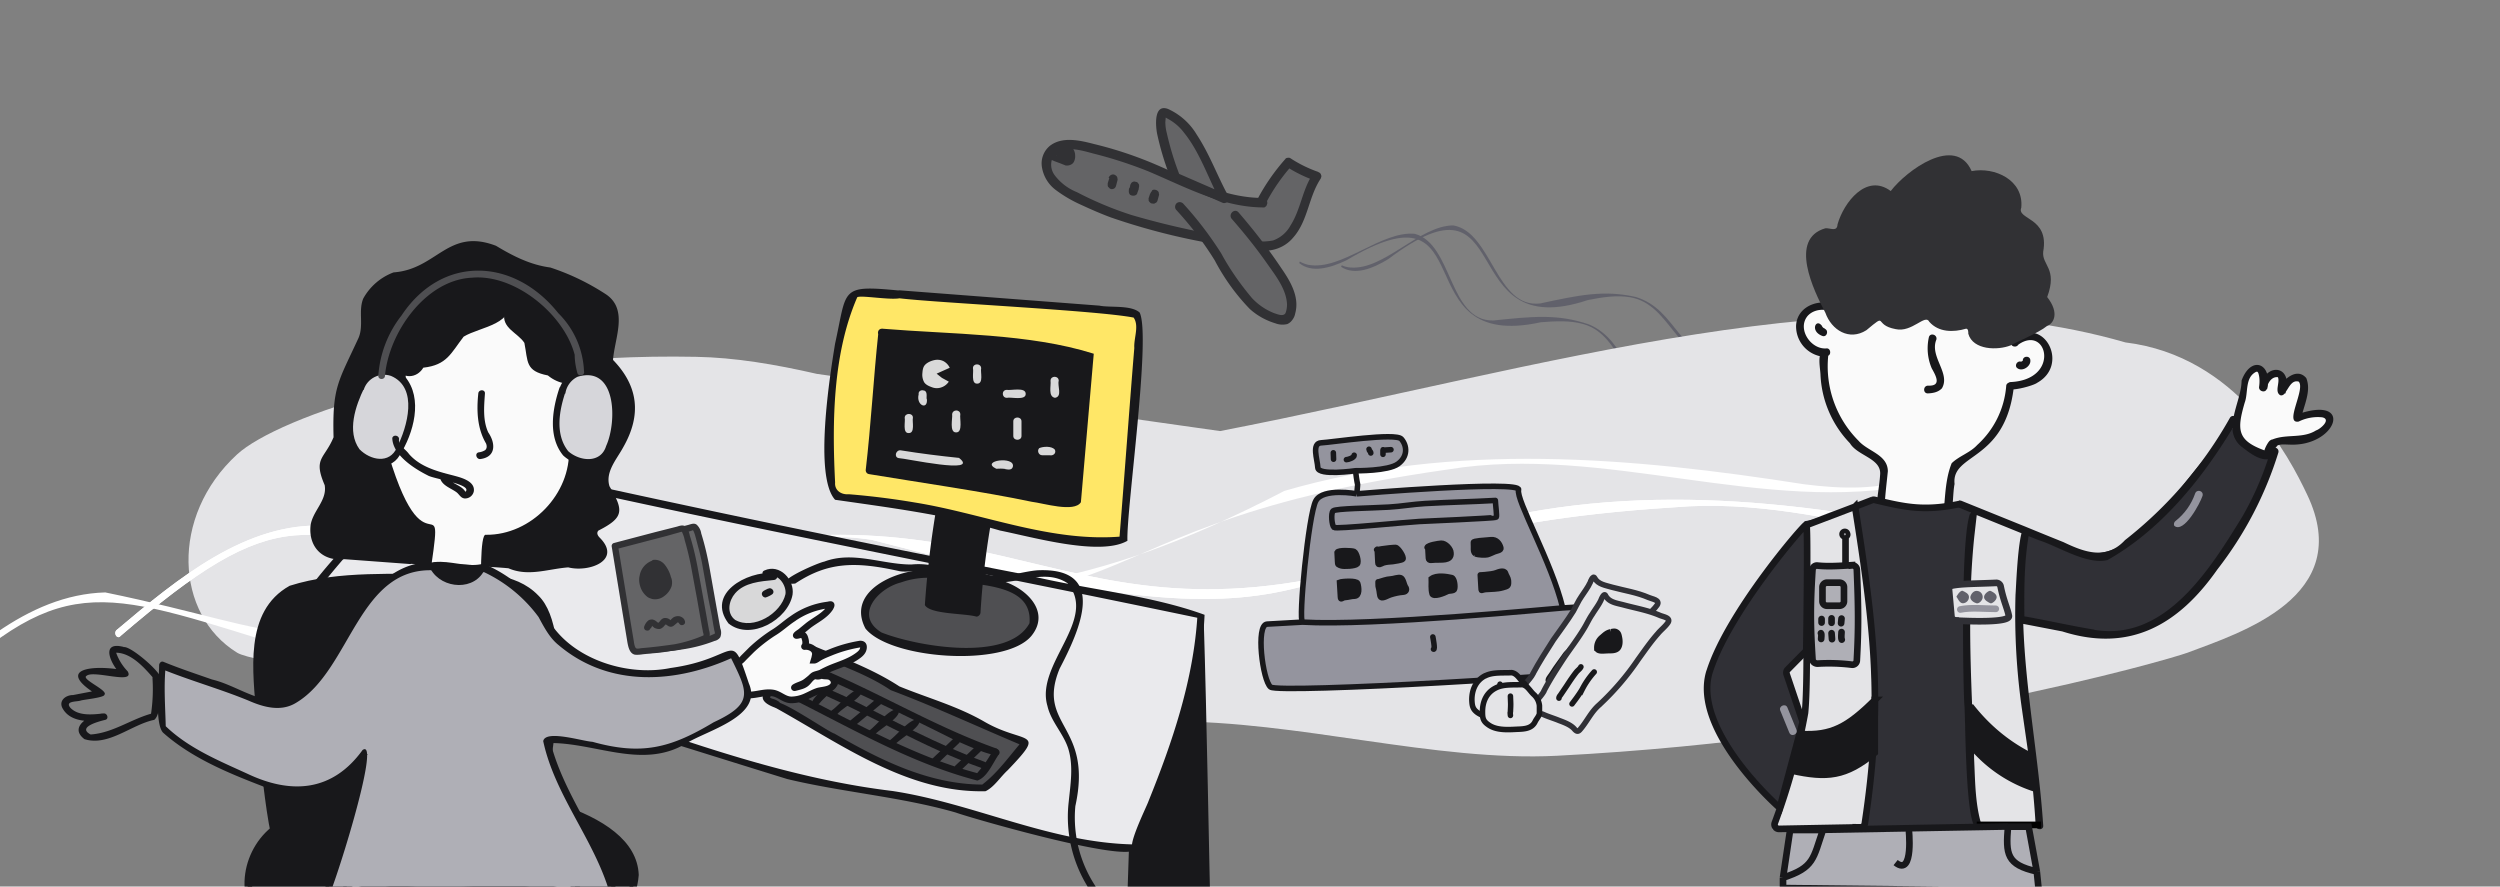
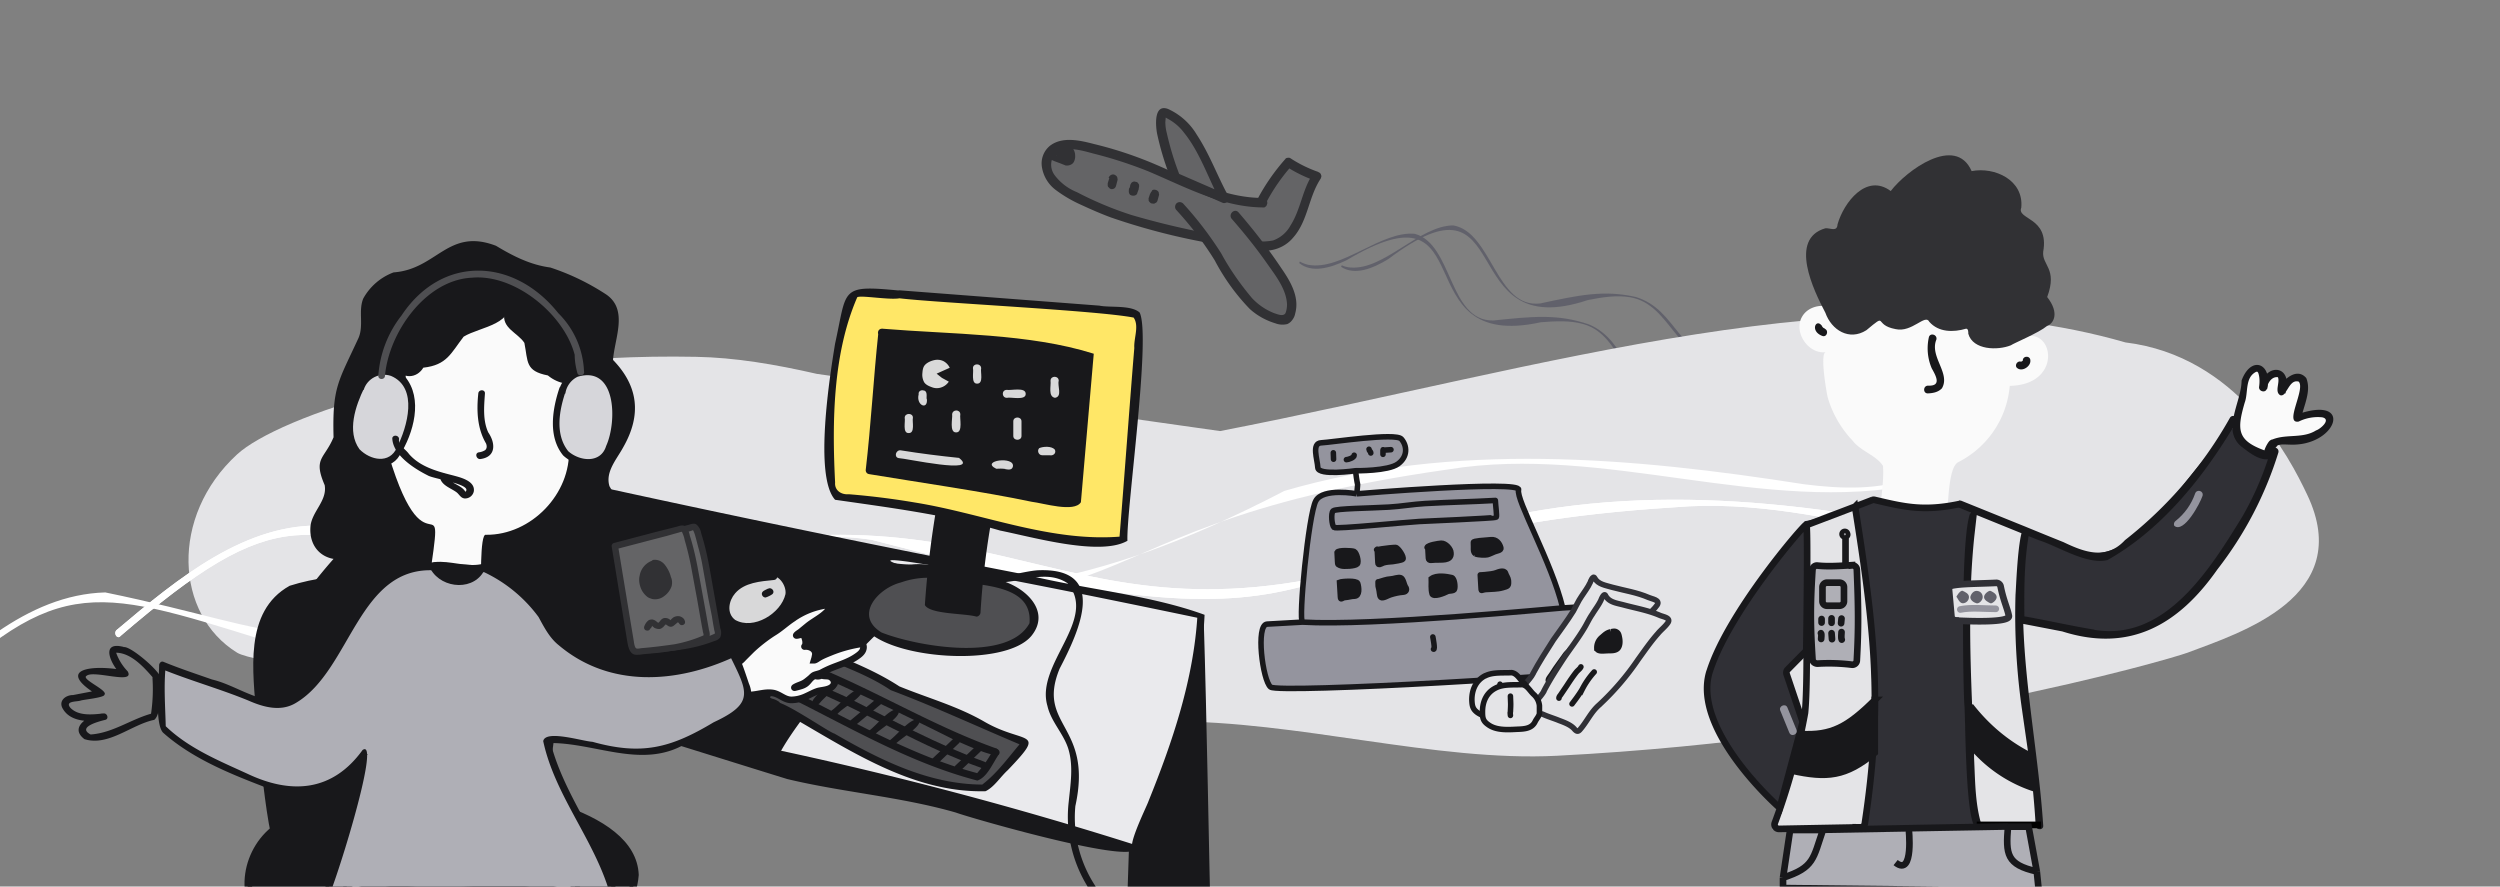
<svg xmlns="http://www.w3.org/2000/svg" width="1128" height="400" fill="none">
  <rect width="100%" height="100%" fill="#808080" stroke="none" />
  <g clip-path="url(#a)">
    <path fill="#61616B" d="M951.3 183.9c-34.9 21.8-67.8 7-90.2-20.4-12.5-10.4-29.7-7.5-45.8-4.3h-.1c-12.2 2.6-24.5 5.7-35.8 4.6-23.3.2-25-26.6-44-29.7-6-1-12.6 0-19 1.3-60.9 20.4-31.4-62.7-90-18.5-7.2 4.4-15.2 7.5-21.3 3.5l.3-.7c1.3.6 2.6.9 4 1 15.2 1.2 31-18.9 46.3-19 17.5 3 19.3 37.7 39.3 35.2 17.2-3.7 28.6-6.2 43.1-2.9 19.4 6 18.4 28.2 42.4 28.2 4.2.3 8.8.2 14.5-.3 92.8-32.6 68.1 58.9 156.3 22Z" />
    <path fill="#61616B" d="M923.6 218.7c-37 18-68.1-.3-87.6-30-11.2-11.6-28.7-10.5-45-9h-.1c-12.3 1.2-25 3-36.1.7-23.2-2.2-22-29.1-40.5-34.2-6-1.7-12.6-1.3-19.1-.8-62.7 13.8-24.5-65.6-87.6-28-7.5 3.6-15.8 5.9-21.4 1.3l.3-.7c1.2.7 2.5 1.2 3.9 1.5 15 2.7 32.9-15.5 48-14 17.2 4.7 15.2 39.5 35.4 39.1 17.5-1.8 29-3.1 43.2 1.8 18.5 8 15.2 30 39 32.5 4.2.8 8.8 1.2 14.5 1.2 95.8-22.5 61.5 65.9 153.1 38.6Z" />
    <path fill="#E4E4E7" d="M1041 223.2c22 46.2-30.5 62.4-54 71.3-9 3.3-131 38.6-284.5 46.5-55 2.8-117-15.8-175-15.5-206.3.7-407-22.7-420.5-31-28-17.2-30.5-61.5 0-89.5 18.2-16.7 100.7-46.1 207-44 17.6.3 35.8 3.4 54.6 7.7l181.9 25.8C697.4 166 839.3 120 959 154.5c50.5 6.2 74 51.8 82 68.7Z" />
    <path fill="#fff" d="M54.2 287.1c70.4-60.4 85.3-53.5 162.8-22.6 59.8 12.4 116.5-30.4 176.5-20.9 235.7 62.2 165-2.3 361.8-14.7 71.2-6.2 140.6 31.8 210.6 23 2-.6 1.1-4-.8-3.5-16.6 5-33.7 3-50.3-.4-76.6-18.2-156-31.5-234-15.1-188.2 80-206.2-14.4-358.8 13.9-92.8 29.7-90.7 14.7-175.3-9.6-35.5-1.7-66.3 23.6-94 47-1.6 1.2-.1 4.2 1.5 3Z" />
    <path fill="#fff" d="M54.2 287.1c70.4-60.4 85.3-53.5 162.8-22.6 59.8 12.4 116.5-30.4 176.5-20.9 235.7 62.2 165-2.3 361.8-14.7 71.2-6.2 140.6 31.8 210.6 23 2-.6 1.1-4-.8-3.5-16.6 5-33.7 3-50.3-.4-76.6-18.2-156-31.5-234-15.1-188.2 80-206.2-14.4-358.8 13.9-92.8 29.7-90.7 14.7-175.3-9.6-35.5-1.7-66.3 23.6-94 47-1.6 1.2-.1 4.2 1.5 3Z" />
    <path fill="#fff" d="M-41 324.2c65.5-65.7 81-60 160.5-35.2 60.6 7.7 113.9-39.4 174.4-34.5 239.8 43.7 164.2-15.1 359.6-42.7 70.5-11.6 142.5 20.9 211.7 6.6 1.9-.7.8-4-1-3.3-16.2 6.2-33.4 5.5-50.2 3.4-77.8-12.2-158.1-19.3-234.5 3C398 316 372.8 223.3 223 263.3c-90.3 36.8-89.4 21.7-175.5 4-35.6 1-64.4 28.7-90.2 54.2-1.5 1.3.3 4.2 1.8 2.8Z" />
    <path fill="#646466" d="M569.6 91.4c-21.1-.2-40-12.6-59.9-19.5-6-2.1-12.3-3.7-18.5-5.4-6.2-1.6-14.7-2.6-18 3a10.5 10.5 0 0 0 1 11c2.6 3 5.8 5.5 9.4 7.2 24.4 13.3 52.5 18 80 22.5 4 1 8.1 1 12.1 0 5.8-2.6 10-7.6 11.8-13.7a75 75 0 0 1 7-17.1 58.4 58.4 0 0 1-12.8-6.3 87.2 87.2 0 0 0-12.1 17.6" />
    <path fill="#313134" d="M569.6 89.3c-17.7 0-33.5-8.9-49.4-15.6-8.6-3.6-17.4-6.5-26.5-8.7-6.2-1.6-14.3-3.6-20 .8a10.3 10.3 0 0 0-3.6 9.5 16 16 0 0 0 6.1 10.3c3.7 2.8 7.7 5.1 12 7 4.3 2 8.7 3.9 13 5.5a296.1 296.1 0 0 0 56 13.4 70 70 0 0 0 14.5 1.6c4.5-.3 8.7-2.3 11.6-5.7 6.9-7.6 7-18.4 12.6-26.8l.3-.9c0-.3 0-.6-.2-.9 0-.3-.3-.6-.5-.8l-.9-.5a56.6 56.6 0 0 1-12.2-6c-.4-.3-.9-.4-1.3-.3-.5 0-1 .2-1.2.6a93 93 0 0 0-12.5 18c-1.4 2.3 2.5 4.6 3.6 2.2 3.2-6.2 7.2-12 11.8-17.2l-2.5.3a63 63 0 0 0 13.3 6.5l-1.3-3c-4.7 7-5.4 15.9-10 23.1a14.6 14.6 0 0 1-7.9 6.8c-3.7.7-7.5.6-11.1-.2A364 364 0 0 1 510.5 97a156 156 0 0 1-24.6-10.3c-4-1.6-7.4-4.2-10-7.6a7.9 7.9 0 0 1-.4-9c4-5 13-2.1 17.9-.8 8.4 2.1 16.7 4.8 24.7 8 16.6 7 33.1 16.1 51.6 16.3h.8l.7-.5c.2-.2.4-.5.4-.8.2-.2.2-.5.2-.8a2 2 0 0 0-.6-1.5l-.7-.4a2 2 0 0 0-1-.3h.1Z" />
    <path fill="#646466" d="M532.5 93.3c6.5 7 12.4 14.8 17.4 23 3.3 5.9 7 11.5 11.2 16.9 4.1 5.4 10 9.2 16.7 10.8 1.6.6 3.4-.3 4-1.9l.1-.3c2.5-6.5-1.3-13.5-5.1-19.3-6-8.8-12.6-17.3-19.6-25.4" />
    <path fill="#313134" d="M530.9 94.9c6.4 7 12.2 14.5 17.2 22.6 4.2 8 9.5 15.4 15.8 21.9 3.3 3 7.3 5.2 11.6 6.5a9 9 0 0 0 5.4.3c1-.5 1.7-1.1 2.3-2 .6-.8 1-1.7 1.2-2.8 2-7.2-2-14.2-6-20-6-9-12.6-17.5-19.6-25.6-1.8-2-4.8.9-3 3 5.6 6.4 11 13.1 15.9 20.1 3.7 5.3 8.7 11.5 9 18.4 0 1.4-.2 2.8-.7 4-1 1.7-3.8.4-5.1 0a27.2 27.2 0 0 1-10-6.8c-5.3-6.3-10-13-13.9-20.2a160 160 0 0 0-17.2-22.5c-.9-.8-2.2-.8-3 0-.8.9-.8 2.2 0 3Z" />
    <path fill="#646466" d="M530.2 79.7a157 157 0 0 1-5.1-16.5 29 29 0 0 1-1.4-10.5c0-.8.5-1.6 1.2-2 .5 0 1 0 1.3.2 7.5 2.8 12 10.4 15.9 17.4 3.1 5.8 7 15.3 10.2 21l-22-9.6Z" />
    <path fill="#313134" d="M532.3 79.1c-2.5-6.3-4.4-12.7-5.9-19.3a20 20 0 0 1-.6-4.7l.2-2.3c-.7 0-.8 0-.1.2l1 .6a22 22 0 0 1 7.2 6.1c7.4 9.1 11 20.7 16.5 30.9l2.9-2.8-22.3-9.7c-2.4-1.1-4.5 2.4-2 3.5l22.2 9.8c.4.2.8.3 1.3.2a2 2 0 0 0 1.1-.6c.4-.3.6-.7.7-1 0-.5 0-1-.2-1.4-5-9.1-8.5-19-14.3-27.8a29 29 0 0 0-12.9-11.6c-6.6-2.6-5.7 7.6-5 11.2a128 128 0 0 0 6 19.8c1 2.5 5 1.5 4.2-1Zm-31.8 1.3-.7 2.3v.8c0 .3 0 .5.2.8l.5.5c.2.3.5.4.8.5.5.1 1 0 1.5-.3.4-.3.7-.8.8-1.3l.6-2.3c.1-.2.1-.5 0-.8 0-.3 0-.5-.2-.7 0-.3-.3-.5-.5-.7l-.7-.4a2 2 0 0 0-1.6.2c-.5.3-.8.7-1 1.3h.3v.1Zm9.5 3.8v-.5l-.3 1-.3.4-.1 1.2.1.8.4.7a2.6 2.6 0 0 0 1.6.5c.5 0 1-.2 1.4-.5l.3-.5.3-1v.5c0-.4.1-.8.3-1.1l.3-1.8-.1-.7-.5-.7c-.2-.2-.4-.4-.7-.4l-.8-.2a2 2 0 0 0-1.4.6l-.3.5a2 2 0 0 0-.3 1v.2Zm9 3-.7 2.1c-.1.3-.1.5 0 .8-.1.3 0 .5.1.7.4.5.8 1 1.3 1l.8.1c.3 0 .6-.1.8-.3l.4-.2c.3-.3.5-.6.6-1l.6-2.2c.1-.2.1-.5 0-.8l-.1-.7c-.3-.5-.8-.9-1.3-1a2 2 0 0 0-1.6.1l-.2.5c-.3.2-.5.6-.6 1l-.2-.2Zm-37.8-17.5-.1.2v.6c.1-.3 0-.5 0 0l-.2.2c0 .1 0 .2-.2.3l.3-.4.7-.2-.3-.2-3-1.2-1.6-.6-.6-.3-.4-.3.4.3.6.9c0 .4 0 .8-.2 1.1l-.1.2.1-.3.6-.5-.1.2.4-.2.1-.3c.5 0-.3-.2 0 0l.4.3c.4.2-.3-.2 0 0l.5.2.6.8c.3.4.8.7 1.3.7a2 2 0 0 0 2.1-2c0-.5-.2-1-.5-1.4a7.4 7.4 0 0 0-2.2-2l-1.6-.5c-.6 0-1.2 0-1.8.2-.9.2-1.7.7-2.5 1.4a3 3 0 0 0-1 1.2l-.6 1.5c0 .5.2 1 .4 1.3.2.4.5.7 1 .9l2 .9 2.7 1 2.5 1c.7 0 1.4 0 2-.3a3 3 0 0 0 1.6-1.3c.5-1 .7-2 .6-3 0-1.3-.5-2.4-1.2-3.4a2 2 0 0 0-1.4-.8c-.5 0-1 .2-1.4.5l-.5.8-.1.8c0 .5.2 1 .5 1.5l.2.2Z" />
    <path fill="#18181B" d="M543 279.1c.2-2-3.1-2-3 0-4.5 35.9-16.9 70.2-30.6 103.4-.5 16-1 32.3-1.9 48.4 0 .8.8 1.6 1.6 1.6 12 .3 24-.3 35.9 0 .9 0 1.6-.8 1.6-1.6-1.2-48.1-2-104-3.5-151.8Z" />
    <path fill="#EAEAED" d="M511.5 382.6c-31.8-.1-64.8-14.8-95.8-21.6-18.2-3.9-36.7-5.7-54.8-9.9-77.3-22.5-153.7-49.1-233-64.8 14.9-27.7 39-49.3 62.5-70.4a23 23 0 0 1 25-6.7c100.3 23 225.9 47.2 326.4 68.2-1.6 36.7-17.5 71-29.9 104.3" />
-     <path fill="#18181B" d="M511.5 381c-37.6-.7-72-18.5-108.8-24.1-39-4.7-76.4-16.7-113.3-29.4a1746 1746 0 0 0-161.1-42.7l1 2.4c9.5-19.1 57.6-75.9 78.5-77.6 7.4.7 18.3 3.9 25.8 5.3C335.5 238 439.3 257.6 541.5 279l-1.2-1.6c-1.7 29-11.2 57.2-22.1 84.1-.7 2.3-13 26.7-4.5 20.6 12.5-34 28.3-68 29.8-104.7-24.5-9-54-11.5-80.2-18a8404 8404 0 0 1-222-46.2c-15.4-1.6-33.5-12.8-47.5-2.2-22.6 19.3-45.2 39.8-61.5 64.9-1.2 3-8.2 9.9-4.7 12 77.4 15.5 152.4 40.4 227.6 63.6 25 6 51.3 8 76 15.1 6.4 2.4 90.3 26.6 80.3 14.3Z" />
+     <path fill="#18181B" d="M511.5 381a1746 1746 0 0 0-161.1-42.7l1 2.4c9.5-19.1 57.6-75.9 78.5-77.6 7.4.7 18.3 3.9 25.8 5.3C335.5 238 439.3 257.6 541.5 279l-1.2-1.6c-1.7 29-11.2 57.2-22.1 84.1-.7 2.3-13 26.7-4.5 20.6 12.5-34 28.3-68 29.8-104.7-24.5-9-54-11.5-80.2-18a8404 8404 0 0 1-222-46.2c-15.4-1.6-33.5-12.8-47.5-2.2-22.6 19.3-45.2 39.8-61.5 64.9-1.2 3-8.2 9.9-4.7 12 77.4 15.5 152.4 40.4 227.6 63.6 25 6 51.3 8 76 15.1 6.4 2.4 90.3 26.6 80.3 14.3Z" />
    <path fill="#4F4F52" d="M425.5 259.5c-15.3-5-49.6 11.7-28.7 27.5 16.3 6.6 65.1 15.5 70-8.2-2.8-18.5-27.1-15.7-41.3-19.3" />
    <path fill="#18181B" d="M426 257.7c-14.8-3.7-45.6 6.7-35.5 25.9 11.2 13.9 62.8 17.6 74.8 3.4 10.1-12.3-5.3-24.4-17.4-25.8-7.1-1.7-14.5-2-21.9-3.5-2.3-.5-3.2 3-1 3.5 13 3.3 41.2.8 39.5 20-9.6 17.8-51 10.4-66.7 4.2-12.7-7.7-1.6-20 8.7-22.6a37 37 0 0 1 18.5-1.6c2.5.5 3.5-3.1 1-3.5Z" />
    <path fill="#FFE767" d="m405.9 132.8 101.8 7.7c2.2.1 4.7.5 6 2.2 1 1.4.9 3.3.8 5.1l-7.5 96c-42 3.2-82.3-17.8-124.5-19-4.6.2-7.7-3-7.4-7.7-1.5-28-.5-58.2 10.2-84.3 6.2-2.2 14 .5 20.6 0" />
    <path fill="#18181B" d="M405.9 134.6c17.8 2.1 89.5 5.5 105.6 8.7 2.6 3.8 0 9.3.3 13.7-1.8 21.4-5 65.2-6.8 86.8l1.8-1.8c-32.3 3-62.9-10.3-94.2-15.3A342 342 0 0 0 383 223c-3.4.3-6.5-1.7-6.2-5.3-1.4-27.6-1-58.3 10-83.6 2.5-1.4 27.7 4 19-3-27-2.6-23.5-.9-29 23.9-2.4 14.6-9.6 60 0 70.5 25 3.6 50.2 6.8 74.5 13.9 14.6 2.9 45.1 11.7 57.4 4.6-.6-13.4 10.8-92.3 5.5-103-4-3.5-13.4-2.1-18.2-3.1l-90-6.9c-2.4-.2-2.4 3.5 0 3.6Z" />
    <path fill="#18181B" d="M424 231.5a481.6 481.6 0 0 0-4.9 41.4c7.2 1.4 14.3 2.6 21.4 3.5.9-13.3 2.5-26.5 4.7-39.7l-19.7-4.7" />
    <path fill="#18181B" d="M422.2 231a439 439 0 0 0-4.9 42c2.3 4.2 18 3.7 23.2 5.2 1 .1 1.9-1 1.9-1.8.8-13.2 2.3-26.3 4.5-39.2.3-1-.2-2-1.2-2.3L426 230c-2.3-.5-3.3 3-1 3.6l19.7 4.7-1.3-2.2a401.5 401.5 0 0 0-4.7 40.2l1.8-1.9c-7-.8-14-2-20.9-3.4l1.4 1.8c1-13.7 2.6-27.4 4.8-41 .5-2.1-3-3.1-3.6-1ZM398 150.2a754 754 0 0 1 93.6 9.4l-5.7 67.1c-25.1-1-67.9-11.7-93.5-14.5 2.2-20.6 3.3-41.3 5.6-62" />
    <path fill="#18181B" d="M398 152c31.2 1.3 62.3 4.3 93.1 9.3l-1.3-1.7-5.8 67.1 1.8-1.8c-12.2 1-24-3.4-35.8-5.3l-57-9.1 1.3 1.7c-.7-3.7 10.2-76.6 2-62-2.2 20.7-3.3 41.4-5.7 62 0 .9.7 1.6 1.4 1.7 21.6 3.6 52.3 8 73.5 12.5 5.2.6 19.2 5 22.2.2l5.8-67c-29-9.2-64.3-8.7-95.5-11.3-2.5 0-2.5 3.7 0 3.8Z" />
    <path fill="#D8D8D9" d="M418.1 179.9v.5c-.2-1.6.7-4.2-1.8-4.3-1.1-.1-2 .7-1.8 1.8-1.3 5 4.3 7.4 3.7 2Zm-9.9 8.6c.4 1.6-1.1 7 1.8 6.9 3 .1 1.5-5.3 1.9-6.9.1-2.3-3.7-2.3-3.7 0Zm23.2 6.6c3.2.1 1.5-6.6 1.9-8.1 0-2.4-3.6-2.4-3.7 0 .3 1.5-1.4 8.2 1.8 8.1Zm11.3-28.9c0-2.4-3.8-2.4-3.7 0 .4 1.6-1 7 1.9 6.9 3 0 1.4-5.3 1.8-6.9Zm11.6 9.7c-2.5 0-2.4 3.6 0 3.6 1.6-.5 8.6 1.4 8.5-1.8 0-3.2-6.8-1.4-8.5-1.8Zm2.9 14.2v6.6c0 2.3 3.7 2.3 3.7 0v-6.6c0-2.3-3.7-2.3-3.7 0Zm-7.7 21.4c1.3-.1 2.8-.1 4.2.1h-.5c1.3.2 3.3.8 3.8-1 1.2-5-15.1-2.8-7.5.9Zm-16.8-4.9c-8.8-.9-17.5-2-26.2-3.4-2.3-.4-3.3 3.1-1 3.5 2.7 0 37.1 7.6 27.2-.1Zm45-34.8c0-2.4-3.7-2.4-3.7 0 .3 2.4-1.2 7.1 2 7.7 3.5-.6 1-5.4 1.7-7.7Zm-8.8 30.4c-1.1 1.1-.3 3.2 1.3 3.2h3.4c1.6.4 3.2-1 2.3-2.6-1.5-1.6-5.2-1.4-7-.6Z" />
    <path fill="#4F4F52" d="M350.6 318c28.7 16 57.2 36.7 91.4 37.6 6.9-.7 15.7-15 20.8-20.2-16.4-5.5-30.9-15.4-47.7-20-9.6-3-18-8.6-26.7-13.5-6.9-3.4-14.7-4.8-21.3-8.6-7.2 6.8-15.4 13.2-21.3 21.1-.1 2.2 3 2.2 4.8 3.5" />
    <path fill="#18181B" d="M349.8 319.3c29.6 16.4 59.7 38.6 94.9 37.7 4-2 6.6-6.4 10-9.5 18-18.8 7.7-11.3-10.6-21.9-12.1-7-25.6-10.7-38.3-15.9C394 302 381 297.2 368 291.8a2 2 0 0 0-2 .2 313 313 0 0 0-20.3 19.6c-4 4 .5 6.4 4 7.7 1.9 1.2 3.4-1.6 1.6-2.8-.8-.5-1.8-1-2.7-1.2-.7-.2-1.4-.5-1-1a301 301 0 0 1 20.6-20l-2 .3c12.1 5.4 24.7 9.4 35.7 16.8 20.5 7.7 40.3 17 60.4 25.4l-.8-2.7c-5.9 6.8-11.2 14.5-18.3 19.9-24.2-.1-46.3-11.2-66.7-23-3-.7-32.3-21.5-26.8-11.7Z" />
    <path fill="#18181B" d="M368.1 302.4c27.3 11.3 53.5 27.2 81.3 37Z" />
    <path fill="#18181B" d="M367.2 303.7a1594 1594 0 0 1 63.3 30.1c2.4.9 25.4 12 19.3 4-28-9.9-53.6-25.6-81-36.8-1.7-1.2-3.3 1.6-1.6 2.7Z" />
    <path fill="#18181B" d="m367.1 301.2-9.6 11.7c-.6.8-.8 2 .3 2.6 27 13.5 53.6 29 83.2 36.7 4.6-1.6 7-8.1 9.8-12 1-1.8-1.9-3.4-2.8-1.6a56 56 0 0 1-7.7 10.9l1.6-.4c-29.3-7.6-55.7-23-82.5-36.4l.3 2.6 9.7-11.8c1.3-1.7-1-4-2.3-2.3Z" />
    <path fill="#18181B" d="M363.5 310c27 11 52.3 27.1 79.9 36.7 2 .8 2.8-2.3.8-3C423.1 336 402.8 325 383 315l-17.8-8c-2-.8-3.6 2-1.6 2.8Z" />
    <path fill="#18181B" d="m433.5 347.6 9-8.6c1.3-1.4-1-3.6-2.3-2.2l-9 8.5c-1.5 1.4.8 3.8 2.3 2.3Zm-10.5-3 9.7-9.3c1.4-1.4-1-3.6-2.3-2.2l-9.7 9.2c-1.5 1.5.8 3.7 2.3 2.3Zm-19.9-7.9c2-3 13.6-9 11.5-12-3.8-1.2-10.2 7.6-13.8 9.8-1.4 1.4.8 3.7 2.3 2.2Zm-9.1-4.5c2.1-3 13.2-8.6 11.4-12-3.7-1.3-10.2 7.6-13.7 9.8-1.6 1.4.8 3.8 2.3 2.2Zm-8-5 11.4-9.4c.7-.6.7-1.6 0-2.2-.6-.7-1.6-.7-2.3 0l-11.3 9.4c-1.5 1.4.8 3.6 2.2 2.2Zm-8.6-4.5c2.3-3.3 12-7.9 11.5-11.2-3-2.6-10.6 7.2-13.6 9-1.4 1.4.7 3.6 2.1 2.2Zm-7.7-5.2c.6-1 2.6-2.8 3.6-3.8l4.3-4.2c1.3-1.4-1-3.6-2.3-2.2-2.4 2.4-6.6 5.7-8.5 8.6-1 1.7 1.6 3.4 2.7 1.6h.2Zm72.1-56.4c12.8 5.9 27.6-6 39.8 2 14.1 16.3-14.6 36.6-9 55.4 1.6 7.1 7.2 12.4 9.4 19.3 2.4 7.8 1 16 .2 24a59.8 59.8 0 0 0 26.6 56.8c1.7 1.2 3.3-1.6 1.6-2.7a56.2 56.2 0 0 1-25.2-52.2c8.1-36.9-17.8-36-7.1-62 8.9-17.1 22.2-45.7-9.8-44.4-8.2.6-17 4.6-25 1.2-1.7-.9-3.4 1.9-1.5 2.6Zm-83 2.2c15-10 27.6-9.9 47-5.6 4.6.9 13.8-1.8 15.3 2.4-.2 1.9 4.8 2 5 0 0-5-8.8-6-14.9-5.4-13.3 0-26.3-6.2-39.3-1.3-3.6.7-26.8 11.1-13.1 9.9Z" />
    <path fill="#D8D8D9" d="M349.1 260c-10.4-.5-26.8 6.9-20.2 19 7.8 9.2 26.6-1.1 27.2-12.1.2-5.3-5.6-10.7-10.4-8.3" />
    <path fill="#18181B" d="M349.1 258.5c-12.2-.8-30.6 9.3-20.4 22.8 9.9 8 26.9-1.7 28.9-13 1-6.7-5.8-14.1-12.7-10.9-2 .8-.2 3.6 1.6 2.8 4.5-2 8.5 4 7.9 7.9-2 8.7-14.4 16.3-22.7 11.6-4-3-2.9-8.7 0-12 4.2-4.9 11.5-5.4 17.4-6 2.2-.1 2.2-3.5 0-3.2Z" />
    <path fill="#D8D8D9" d="m347.4 267-2 1Z" />
    <path fill="#18181B" d="M346.5 265.6c-.4.2-2.2 1-2.4 1.4-.9 1 0 2.6 1.3 2.6.8-.2 2.5-1 3.2-1.6 1.2-1.3-.6-3.2-2-2.4Z" />
    <path fill="#FAFAFA" d="M335.4 297c-1.6 1.8-4 3.1-6.4 3.8.5 1.6 1.2 2.9 2 4.3l1.8 3c.5.9 1 2.1 1.8 2.9l1.6 1.6c.8.8.8 1 2 1 3.6 0 7-1.5 10.6-1 3 .6 5.1 3.1 8.3 3.2 2 .1 4.3-.6 6.2-1.4 2-.8 3.9-2 6-2.6 1.9-.5 5-.5 6.4-2.2 1.2-1.5.6-3.2-.9-4.1-1.1-.7-2.6-.3-3.8-.7-.5-.1-1.2.3-1.7.4-.8 0-1.4-.4-2.1 0-1.6.7-2.3 2.2-3.7 3.3-1.2.9-2.8 1.2-4.2 1.5-.1 0-1.3.5-.7.1 1.3-.8 2.7-1 4-1.8 1-.5 2-1.4 3-2.2.7-.5 1.2-1.3 2-1.6 1-.3 2-.5 2.9-1 1.5-.7 3-1.5 4.6-2.1 3.7-1.5 7.7-2.7 11-4.9 1.6-1 3.3-2.1 3.5-4.2 0-1.2-.3-1.7-1.5-1.7-1.5 0-2.8.3-4.3.7a73.1 73.1 0 0 0-14.5 5.6c-.5.3-1.4 1-2 1l.3-1 .3-1.5c.3-2.6-2.5-4-4.8-3.7-.3 0 0-.2.2-.4.3-1 .3-2 0-2.9-.3-1.2-.8-2.2-2.1-2-.3 0-2.2.6-2 .2.6-.7 1.9-1.3 2.6-2l2.8-2.3c3.3-2.6 7.5-4.4 9.9-8 .2-.3.6-1 .5-1.4a60.3 60.3 0 0 0-7.7 1.6c-3.4 1-6.8 2.7-9.7 4.7-3 2-5.6 4.5-8.8 6.4a63.5 63.5 0 0 0-9.6 7.5l-3.8 3.8Z" />
    <path stroke="#18181B" stroke-linecap="round" stroke-width="3" d="M329 300.8c2.4-.7 4.8-2 6.4-3.9l3.8-3.8a69 69 0 0 1 9.6-7.5c3.2-1.9 5.8-4.4 8.8-6.4a34.8 34.8 0 0 1 15.8-6.2c.2 0 1.5-.4 1.6-.1.1.4-.3 1-.5 1.4-2.4 3.6-6.6 5.4-9.9 8l-2.8 2.3c-.7.7-2 1.3-2.5 2-.3.4 1.6-.2 1.9-.2 1.4-.2 1.8.8 2.1 2 .3 1 .3 2 0 3-.1.1-.5.4-.2.3 2.3-.2 5 1.1 4.8 3.7l-.3 1.5-.3 1c.6 0 1.5-.7 2-1 1.6-1 3.4-1.7 5.1-2.4a61.2 61.2 0 0 1 13.7-3.9c1.2 0 1.6.5 1.5 1.7-.2 2-2 3.2-3.5 4.2-3.3 2.2-7.3 3.4-11 4.9a48 48 0 0 0-4.6 2.2c-.9.4-2 .6-2.8.9-.9.3-1.4 1-2.1 1.6-1 .8-2 1.7-3 2.2-1.3.7-2.7 1-4 1.8-.6.4.6 0 .7 0 1.4-.4 3-.7 4.2-1.6 1.4-1 2-2.6 3.7-3.4.7-.3 1.3.1 2 0 .6 0 1.3-.4 1.8-.3 1.2.4 2.7 0 3.8.7 1.5.9 2.1 2.6 1 4-1.5 1.8-4.6 1.8-6.6 2.3-2 .6-4 1.8-5.9 2.6a16 16 0 0 1-6.2 1.4c-3.2 0-5.3-2.6-8.3-3.1-3.6-.6-7 .8-10.7.9-1.1 0-1.1-.2-1.9-1l-1.6-1.6c-.9-.8-1.3-2-1.8-3l-1.8-3c-.8-1.3-1.5-2.6-2-4.2Zm0 0c0-.4 2-.8 2.4-1" />
    <path fill="#646466" d="M282.5 245.8c10.2-2.9 19.5-5 29.7-7.9l.6-.1.6.1c.5.5.9 1 1 1.6 2.2 7 4 14.2 5 21.5l4.4 24c.1.6.1 1 0 1.6l-.3.7-.7.3a98.5 98.5 0 0 1-29.7 5.7c-.6.1-1.1 0-1.6-.2-1.1-.6-1.5-2.3-1.6-3.7l-7.2-43.5" />
    <path fill="#313134" d="M283 247.2a261 261 0 0 1 15.2-4l7.7-2 3.6-1 1.8-.5.9-.3c.6-.2.4-.3.7.2.5 1 .8 2.2 1.1 3.3l1 3.8c.7 2.5 1.3 5 1.8 7.6l2.8 15.7 1.6 8 .6 3.7.4 2.2c0 .4.5 1.5.3 2a49 49 0 0 1-13.1 4c-4.7.7-9.6 1.2-14.3 1.6-.8 0-2.4.6-3 .1-.7-.4-.9-2.1-1-3l-1.3-7.7-5.8-35.2c-.3-1.8-3.2-1.6-2.9.2l5.7 34.8 1.5 8.5c.3 2 .9 4.9 3.3 5.4 1.2.2 2.4.1 3.6-.1l4.1-.4c2.7-.3 5.3-.5 8-1 5.1-.7 10.2-2 15.1-3.9 1-.2 2-.8 2.6-1.7.5-1.3.5-2.7 0-4l-1.6-8.9-3.1-17.5c-1-5.6-2.2-11-3.9-16.4a6.7 6.7 0 0 0-2-3.9c-1-.9-2.4-.4-3.7 0l-9.6 2.5-19 5c-1.8.6-.9 3.3.9 2.8Z" />
    <path fill="#646466" d="M277.5 246.4c10.2-2.8 19.4-5 29.7-7.9h1.2c.5.5.8 1 1 1.7 2.2 7 4 14.2 5 21.5l4.5 24c0 .6.1 1 0 1.6l-.3.7a97.8 97.8 0 0 1-30.4 6c-.6.1-1.1 0-1.6-.2-1.2-.6-1.5-2.3-1.6-3.7l-7.2-43.5" />
    <path fill="#313134" d="m277.9 247.8 15.3-4 7.7-2 3.5-1 1.8-.5 1-.3c.3 0 .4-.2.6.2.5 1.1.9 2.2 1.1 3.4a131.2 131.2 0 0 1 2.8 11.4l2.9 15.7 1.4 8 .7 3.9.4 2.1c0 .5.5 1.5.3 2a60.8 60.8 0 0 1-13.1 4c-4.8.7-9.6 1.3-14.3 1.7-.8 0-2.4.5-3 .1-.6-.4-.9-2.2-1-3l-1.3-7.8-5.8-35.2c-.3-1.8-3.2-1.7-2.9.1l5.7 34.8 1.4 8.5c.4 2.1 1 5 3.4 5.5 1.2.1 2.4 0 3.6-.2l4.1-.4c2.7-.2 5.3-.5 8-1 5.1-.7 10.2-2 15-3.8 1.1-.3 2-.9 2.7-1.7a6 6 0 0 0 0-4l-1.6-9-3.2-17.5c-1-5.5-2.2-11-3.9-16.3a7.3 7.3 0 0 0-1.9-3.9c-1.1-.9-2.5-.4-3.8 0L296 240l-19 5c-1.8.6-1 3.3.8 2.8h.1v-.1Z" />
    <path fill="#313134" d="M295.2 254a7.5 7.5 0 0 0-5.4 7.6 9 9 0 0 0 .8 3.6 5.4 5.4 0 0 0 5.3 3.7c.8-.2 2-.3 2.8-1 1-.9 2-2 2.8-3.3.2-.7.3-1.5.2-2.3-.2-1-.5-2-1-3a10 10 0 0 0-2.4-4.1c-.4-.4-.9-.7-1.4-.8-.6-.2-1.2-.2-1.7-.1" />
    <path fill="#313134" d="M294.8 252.8a8.7 8.7 0 0 0-6.2 7c-.4 1.6-.2 3.3.3 4.9.5 1.6 1.4 3 2.6 4.1.5.5 1.2 1 2 1.2a5 5 0 0 0 2.1.4c1.6 0 3.1-.6 4.3-1.6a9.3 9.3 0 0 0 3.1-4.2c.4-1.4.3-3-.3-4.3-.5-2-1.4-3.7-2.6-5.3a6.2 6.2 0 0 0-2.5-2c-.8-.3-1.7-.5-2.6-.4-.4 0-.7.2-1 .5-.3.2-.4.6-.5 1 0 .3.2.7.5 1 .2.2.6.4 1 .4h.8l.3.2c.5.2 1 .6 1.3 1 .7 1.1 1.3 2.3 1.7 3.5l.6 1.7v2l-.1.2-.1.2-1.2 1.5c-.4.5-.9.9-1.4 1.2l-1.4.4a2 2 0 0 1-1 0 2 2 0 0 1-1.3-.6 6.5 6.5 0 0 1-2.5-6 5.8 5.8 0 0 1 4.3-5.3 1.4 1.4 0 0 0 1.8-1.7c-.1-.4-.4-.7-.7-.9-.4-.1-.7-.2-1.1 0l-.2-.1Zm-1.2 30.9.5-1 .2-.2c.1-.3-.1 0 0 0 0-.2.2 0 0 0 .2 0 .3.3.5.4.4.4.8.6 1.3.7.5.2.9.2 1.3.2.5 0 1-.2 1.3-.5.4-.2.7-.5 1-.9l.7-.7 1 .7c.3.2.8.4 1.3.4.4 0 .9-.2 1.3-.5l1.8-1.5h.1l.2.2h.2c.1.4.4.7.7.9.3.2.8.2 1.1.1.4-.1.7-.4.9-.7.1-.4.2-.7 0-1.1-.1-.5-.4-1-.8-1.3-.4-.4-.9-.6-1.4-.8a4 4 0 0 0-3 .5c-.5.4-1 .8-1.3 1.3-.2 0-.2.3 0 0 .1 0 0 0 0-.1a3.3 3.3 0 0 0-3-.9c-1.2.4-1.5 1.2-2.3 2 0 0 0 .1-.4 0l-1-.8a4 4 0 0 0-1.5-.6c-.6 0-1.2.1-1.7.4-1 .8-1.6 1.8-2 3 0 .4 0 .8.3 1.1.2.3.6.5 1 .5.3.1.7 0 1-.2.3-.2.5-.6.5-1l.2.4Z" />
    <path fill="#18181B" d="M187.6 353.4c-23 1.4-24.1 1.4-43.1 10-15.6 7-16 6.7-24 14.3-19.6 21.5-4 45.5 21.5 50 43.6 11 100.3 23.9 135.2-12.6 6.2-7 11-16.5 8.7-25.6-13-29.6-70.1-33.7-98.3-36.1" />
    <path fill="#18181B" d="M187.6 351.6c-22.2-.2-43.6 8-62.3 19.6-16.2 10.2-21 35-5.7 48.2 26.8 17.3 90.2 26.1 121.3 18.5 20.7-5.4 45.5-19.7 47.3-43.1-1.1-31.3-64.1-39.9-88.7-42.1-3.8-.5-7.9-.8-12-1-2.1-.3-2.1 3.2 0 3.4 19.8 1.4 40 3 58.8 9.6 12.6 4.7 28 8.6 35.9 20.4 10.4 21.4-15.4 40.2-33.1 46.6-31.9 11.3-66.5 4-98.4-3.5-12.3-3.2-27.2-6-34-17.9-15.8-34.5 34.6-51.5 60.6-54.5l10.3-.7c2.3-.1 2.3-3.6 0-3.5Z" />
    <path fill="#18181B" d="M125.5 383.2c-4.9-25-8-50.2-9.3-75.6-2.7-22 5-45.9 31-45.3 28.5-1 59.2-6.3 86.8 2 27.8 12.4 12 76 9.2 101-6.4 29-88.9 31.7-113.4 26.9" />
    <path fill="#18181B" d="M127.2 382.8c-5.3-30.5-10.5-61.6-9-92.5 2.2-26.4 26-26.9 47-27.4 22.2 0 46.2-4 67.7 2.9 24.6 10.4 12.8 59.2 11.6 81-1.2 7.5-2 15-4 22.4-16.7 23.2-83 26-110 21.3-2.2-.4-3.2 3-1 3.3 28.3 5 98.4 2.4 114.5-23.6 4.4-22.8 16-84.9-1.1-101.5-10.6-11-27.1-9.9-41-10.1-23.6.9-48.6-1.5-71.2 5.7-20.9 11.6-16.5 39.1-15 59.2.4 3.9 6 73.6 11.5 59.3Z" />
    <path fill="#FAFAFA" d="M159.4 420.6c4.3 5.3 12.4 11.9 14.6 18.7l.2 1.2h117.5c-.4-3-1-5.9-1.7-8.7-5.4-14.4-21.8-23.7-32.5-33.7l-.3-.8a306.8 306.8 0 0 1-95 1c-11.2-2.3-8.7 17.7-2.9 22.3Z" />
    <path fill="#18181B" d="M293 439.1c-2.1-20-21-29.7-34.3-41.8-28.8.5-61.6 6-91.8.4-3.2-.3-6.6-1.7-9.7-.3-6.4 4.7-4.7 16.8-.3 22.6 6.7 7.1 13.2 13 15.9 21 39.8 2 80.3-1.8 120.3.5V439Zm-66-.5c-17.3-.4-34.8 1.9-52.1.5-3.9-14-24-20.7-17.9-37.4 1.3-3 4.7-1.9 7.2-1.5 15 2 30 3 45 2.8 5.6 14 24.8 20.3 25.7 35.6H227Zm33 0h-22.6c-.2-16.5-18.5-22.3-25.3-35.6 14.8-.3 29.6-1.6 44.2-4 21.8 17.1 31.2 25.3 33.8 40a723 723 0 0 0-30-.4Zm-75-185.9-35-2.7c-5.4.3-7.6-5.9-8.5-10.2-.7-7.3 7.7-13.4 6.7-20.7-2.9-8.5-4.1-10.6 2.4-18 3.5-5.9 1.1-13.3 1.6-20 1-13.5 13.3-24.7 12.6-38-.7-4-.2-8.1 2.9-11 9.4-12.7 20.6-5.4 32.7-17.8 11.5-7.7 24.4-2.5 34.8 4.4 11.7 2.8 23.2 6.4 33.5 12.8 15 5.9 6.6 20.5 6.7 31.8 5 6 10.6 12.5 9.7 21.1 1 12.9-13.8 22.8-11.4 35.2 11.6 19.4-2.8 12.2-5.4 20.9 0 2.7 3.3 4.2 4.3 6.7 1.4 9.4-11.9 7.5-18 7-7.6 1.1-15 4.3-22.5 1-15.8-2.2-31.5-1.6-47-2.6" />
    <path fill="#18181B" d="M185 251.1c-4.9-.7-31.1-2-35.7-2.8-4.2-.3-5.5-5.8-6.3-9.2 0-5 3.7-8.8 5.5-13 3-5.2.2-10.4-1.2-15.4-.2-2 .7-3.5 1.8-5 6.2-6 5-14.7 4.7-22.4-.2-11.3 7.8-20.3 11.2-30.7 3-7.3-1.7-16.3 5.6-21.7 5.5-7.1 15-5.2 22.2-9.2 8.7-7.7 20.6-13.5 32-7 12.5 8.9 29 8.6 41.8 17.5 12.3 4.1 10 17 7 26.8-1.3 4.1 1.5 7.5 4.5 10 13.2 15-1.1 30.5-6.4 45-3 7 10 14.8 2 19.7-2.2 1.3-5 2-6.5 4.4-1.9 3.1.5 5.7 2.4 7.9 3 2.5 0 6.2-3 7-4.3 1.2-8.9-.5-13.2-.1a42.9 42.9 0 0 1-26 0c-9.3-.8-18.8-.2-28.3-1-2.3.1-21.2-2.5-14 2.5 14.8.7 29.6.7 44.3 2 9 3.9 17.8.3 27-.4 9.3 2.4 24.6-3.2 14-13.6-.8-.9-1.3-2-.4-3 11.6-5.9 11.5-9 5-20-2-6.5 3.3-12.2 6.2-17.6 8.3-14.5 6.9-27.5-4.6-39.4.7-10 7.3-23.2-3.8-30a106 106 0 0 0-24.5-11.7c-9-1.2-16.7-5.1-24.5-9.8-21.7-8.3-26.6 10.6-46.2 12a26 26 0 0 0-13.7 11.8c-2.3 5.6.3 12-2.1 17.7-9.2 20-11.9 22.1-11.3 44.9-4.2 10-9.3 9.3-4 21.6 1.2 7-5.6 11.7-6.4 18.4-.9 9.6 5.6 16.1 15.3 15l29.7 2.2c2-.2 2-3.3 0-3.4Z" />
    <path fill="#FAFAFA" d="m191.9 264 3.4-25.6c-16.4-2.7-18.8-29.8-24.3-42.6-4.6-9.1-2.7-27 10.8-22.2-3.1-49.3 95.7-53 78.2 2.6 6-1.9 12 6.1 8.7 11.4-2.5 3.8-8.2 5.1-10 9.4 1.6 22.8-15 46.4-39.3 46l-1.2 23.4c-8.4.5-16.9.4-25.3-.3" />
    <path stroke="#D8D8D9" stroke-miterlimit="10" d="m191.9 264 3.4-25.6c-16.4-2.7-18.8-29.8-24.3-42.6-4.6-9.1-2.7-27 10.8-22.2-3.1-49.3 95.7-53 78.2 2.6 6-1.9 12 6.1 8.7 11.4-2.5 3.8-8.2 5.1-10 9.4 1.6 22.8-15 46.4-39.3 46l-1.2 23.4c-8.4.5-16.9.4-25.3-.3" />
    <path fill="#18181B" d="M193.3 264c8.3-55.2-1 3.3-19.7-64.8-1.8-5.6-4.7-12.2-3.3-18.3 1-4.2 6.2-8.6 10.5-6 .8.3 1.7.1 2.2-.7-2-35 51-49.9 72.5-26 10 11.6-.4 30.4 4.8 29.3 5.2-1.4 9.9 5.8 6.4 9.9-5 4.1-11.4 7.4-10 15.1 1 20.2-17 39-37.4 38.8-3-1-2 24-2.6 25l1.5-1.5c-8.4.4-16.9.3-25.3-.3-2-.1-2 3 0 3 33.7.4 25.6 7.4 28-24.5l-1.6 1.5c24.9.3 42.7-23.3 40.8-47 2-4.3 8-5.3 10-9.7 3.4-6.5-3.5-15.1-10.6-13.2l1.8 1.9c18-57.9-84.2-54.7-81.3-3l2.4-1.4c-13.6-5.6-18.5 12.4-13.7 22.2 6.8 15.3 7 40.8 26.3 45.6l-1.5-1.6-3.4 25.7c0 2 3.2 2 3.2 0Z" />
    <path fill="#18181B" d="M180 189.8c-.4-.7-.8-1.2-1-1.9l-.1-.3-.3-1.2v-1.2c-.1 0 .3-1.2 0-.8l.3-.4v-.2c1.3-.7-.3-3.8-2-2.2-4.4 4 2.5 15.5 3 8.2Zm75.8.6c8.7-.8 5-11.2 2.3-4.5l.1-.5c0 .4-.3.7-.5 1l.2-.3a3 3 0 0 1-.8.8l.3-.2-1 .6.4-.2-1 .3h.4c-2.2-.6-2.8 2.9-.4 3Zm-40-12.8c-.8 7.7-.5 15.7 3.5 22.5.4 1 .5 2.2-.4 3a7 7 0 0 1-2.9 1c-2 .4-1 3.4.9 3 7-1 6.7-7.2 3.4-12-2.5-5.4-1.9-11.7-1.5-17.5.2-2-2.9-2-3 0Zm11.9-43.4c4 12.6-14.5 11.3-20.5 17.5-8 11.7-5.5 9-17.8 13.5-6.3 8.7-13.4-3.4-8.6-9.8 8.7-13.7 24.2-26.6 41.4-24.3 2.4 0 5.6 1 5.6 3.7" />
    <path fill="#18181B" d="M226.3 135c2.6 9.2-10.5 10-16.1 12.8-6.1 2.2-7 9.6-12.2 12.8-3.2 2.1-7.6.9-10.2 4-.8 1.5-2.3 2.5-4 2-10.8-7.8 9.4-23.2 15.8-28 3.5-4.3 24.5-9.3 26.6-3.5 3.2 5.9 7.4-6.8-8.3-5.5-14.2-2-45.4 20.8-39.2 36.3 2.8 5.2 9.3 5 12.3 0 10.7-1.2 12.4-6.5 18.2-14 7.5-4.6 24.5-5.5 19.8-18.4-1-1.8-3.6-.3-2.7 1.5Z" />
    <path fill="#18181B" d="M227.7 135c2.7 2.3.6 6.8 1.7 10.1 1.4 3.7 6.3 5 8.3 8.4 3.7 18 .8 9 17.2 18 34.4.1-2-53.5-28-39.9" />
    <path fill="#18181B" d="M226.6 136.1c1.5 1.4 1 3.5 1 5.2-1.3 6.8 6 8.8 9 13.4 1.7 8.5.3 12.7 10.6 14.7 9.6 8 24.3 3 23.3-10.5-1-9.6-7.6-17.6-14.8-23.5-14.3-12.9-38.1-4.6-28-2.5 7.8-3.7 17.2-1 24 3.4 9 6.4 21.7 20.8 12.4 31.5-6.2 6-12.7-.5-19-2.4-6.7-.3-3.6-8.6-6.1-12.7-1.8-3.3-5.9-4.4-7.8-7.5-1.7-3.6.9-8.3-2.5-11.3-1.4-1.4-3.6 1-2 2.2Z" />
    <path fill="#AFAFB6" d="M219.1 256.8c29 14.2 21.4 26 40.9 38 21.8 14.2 47.9 10.4 70.5.2 13.3 23.8 5.7 25.2-15.3 36.2-22.8 15.8-45 2.8-68.7 2.8 2.5 18.2 28.7 55.4 31.3 73.6-24.6 5.8-52.7.2-78 0-18-.1-36.7 0-54.3-.6 9.4-20.6 14.4-45.1 19.2-67.4-17.8 25-43 17.7-66.2 5.3a86 86 0 0 1-25.2-16.3c-.2-8.5-1.2-18.8 0-28.2 16.3 5.3 35.7 15 52.5 17.8 18.6-3.3 24.7-24.6 34.2-38.6 18.3-27.8 30.5-24.5 59.1-22.8Z" />
    <path fill="#18181B" d="M218.3 258.1a65 65 0 0 1 24.7 20.3c2.5 4.6 5 9.5 9.2 12.8 22.8 19.2 53 17.2 78.8 5.3l-1.7-.7c8 16.4 11.4 21.4-7.3 30.1-19.5 11.7-32.5 15-54.7 8.8-4.3-.2-21.2-5.6-22.2-.3 5.6 26.2 25.6 47.3 31.3 73.6l1-2c-24.8 5.7-50.2.4-75.3 0-18.8-.3-37.7.1-56.6-.7l1.4 2.3c2.8-3.2 25.6-75.4 16.7-69.2-13.5 18.7-32 20.2-52 10.7-13.1-6-26.8-11.6-37.2-21.8l.4 1.1c-.2-9.4-1-18.8 0-28.2l-2 1.6c13 5.3 26.4 9 39.3 14.3 6.8 3 14.7 5.2 21.5 1 24.9-14.8 28-62.4 63.3-59.7.3.2 21.7.7 22.1.8 2 .1 2-3 0-3l-19.6-.9c-16.2-3.3-29.5 8.3-38.2 20.8-10.4 13.5-15.2 33.6-32 40.6-11.8 2.4-22.4-6.5-33.5-9.1-7.4-2.6-14.7-5-22-8-1-.4-1.8.6-1.9 1.4 0 6.7-2.2 26.4 1.8 30.6 12.6 11.2 28.9 18 44.5 24 18.5 7.6 36.2 1.6 47.8-14.2l-2.6-1.5c-5 22.7-9.4 45.7-19 67-.6 1 .2 2.3 1.3 2.3 18 .7 35.8.5 53.8.6 26.2.2 52.9 6 78.9 0 3-2.6-1.8-11.1-2.8-14.5-8.1-20.7-22.5-39.1-27.5-61l-1.4 2c21.1-.8 42.8 12.2 62.9.2 9.5-6 34.9-12.2 28.4-27.1-8.5-25.5-4.3-11.3-35.3-7-20.4 4.2-47-4.7-56.4-24.1a64.6 64.6 0 0 0-26.3-22.2c-1.8-.6-3.4 2.1-1.6 3Z" />
    <path fill="#18181B" d="M195.5 255.6c4.4 8.5 17.9 9.5 22 .5-7 1.3-14.2-1.8-21.3-.9" />
    <path fill="#18181B" d="M194.3 256.8c5.2 9.2 20.3 10 24.6-.3.3-1.2-.8-2.3-2-1.9-6.8 1.3-13.8-1.7-20.7-1-2 0-2 3.2 0 3.2 7.3-.8 14.4 2.1 21.6.8l-2-2c-1.5 4-6.5 5.2-10.3 5.4-4 0-6.8-3.5-9-6.4-1.4-1.4-3.6.7-2.2 2.2Z" />
    <path fill="#D6D6DA" d="M163 174c-7.9 14-8.4 34.4 10.6 34.7 10-4.7 12.2-19 11.9-29.1-.4-12.9-18.9-17.3-23-4.3" />
    <path fill="#18181B" d="M161.8 173.3c-4.6 9.2-8.5 21.7-2.3 31 5.2 5.8 16 9.2 20.8 1.2 6.3-9.9 10.8-25.7 2.4-35.6-15-14-27.6 12-18.6 6 1.6-5.2 7.2-8 12.3-6.3 12.5 5.3 7.4 23 2.7 32.3-3.3 7.6-12 5.8-16.9.8-5.8-8-1.8-19.6 2.2-27.8.8-1.8-1.9-3.4-2.6-1.6Z" />
    <path fill="#D6D6DA" d="M254 175.6c-6 14.9-3.7 35.2 15.1 32.9 9.2-6 9.5-20.4 7.8-30.4-2.2-12.6-21.1-14.6-23.4-1.1" />
    <path fill="#18181B" d="M252.4 175.1c-3.2 9.6-5.2 22 1.7 30.4 5.8 5.4 17.3 7.5 21.1-1 4.9-10.6 7.2-26.7-2.1-35.4-17-12.3-26 14.8-18 8.4a10 10 0 0 1 5.5-7.5c17.7-5.3 17.8 20.5 12.9 31.2-2.4 8-11.9 7-17.1 2.4-6.2-7.8-4-18.9-1-27.5.6-2-2.4-2.8-3-1Z" />
    <path fill="#4F4F52" d="M173.7 169.5c1.8-19.6 18.4-43.2 39.2-44.2 19.4-1.8 41.7 16.6 46.4 34.8 0 2.8.5 5.6 1.2 8.2.6 1.9 3.6 1 3-.8a39 39 0 0 0-11.6-26.2c-19.9-25-52.4-26.5-70.7 1a49.6 49.6 0 0 0-10.5 27.2c-.1 2 3 2 3 0Z" />
    <path fill="#18181B" d="M177 197.6c.1 7.6 9.8 13.8 16 16.9 2.5 1.6 20.5 4 17 7.4-1.9-3.3-7.1-3.6-8.5-7.3-.3-2-3.3-1.2-3 .8.7 3.7 5 4.8 7.6 6.8 1.2 1 1.8 2.5 3.5 2.7a4 4 0 0 0 4.2-3.3c.6-4.8-6.5-6.3-9.8-7.2-7.1-1.8-14.6-3.9-19.5-9.6-1.4-2-4.6-3.8-4.5-6.4.4-1.8-2.4-2.6-3-.8ZM55.8 291.9c-11.6-3-5 9.5-.3 13.3l.8-2.7c-13.6-2.7-33-1.2-11.3 11.7l.5-3-12.5 2.4c-3.6 0-6.8 2.8-4.6 6.3 3.7 6.2 12.4 5.8 18.7 5l-.8-3c-5.6.5-15.6 6-8.2 11.6 10.8 3.4 21.2-6.6 31.5-8.7 3.6-3 2-14.2 2.3-19-.1-2-3.2-1.7-3.1.2a76 76 0 0 1-.8 17l1.4-1.3c-9.8 2.4-18.2 9-28.5 9.7-6.3-3.3 3.7-5.9 6.6-6.6 1.7-.4 1-3-.7-2.9-4.9.5-11.3 1.3-15-2.5-2.7-3.2 2.8-2.7 4.6-3.3.9-.4 10.6-1.3 10.7-2.6 2-2-10.9-7.1-8-8.6 3.3-2.7 22 4.2 18.5-2a23.2 23.2 0 0 1-5.2-8.4c7 .1 13 7 17.5 12.3 10.2 2.8-10.6-15.8-14.1-14.8Z" />
    <path fill="#D9D9D9" d="M428.5 165.9a6.5 6.5 0 0 0-2.9-3 6.3 6.3 0 0 0-4.1-.4c-1.4.3-3 1-4 2s-1.2 2.3-1.3 3.7a7 7 0 0 0 .8 4.3c.8 1.2 2.3 1.8 3.7 2.3a6 6 0 0 0 4 0 6.5 6.5 0 0 0 3.4-2.6l-3.1-1.7-2.4-1.9 6-2.7Z" />
    <path fill="#FAFAFA" d="M1013 173c3-10 10.4-8 8.4 2.3 2.4-9.4 11.2-8.9 8.3 1.8 1.2-3.2 4.9-7.8 8.7-6.1 3.6 4.7-.9 12.6-1.7 18 25.6-8.7 13.5 11.5-4 10-2.3 0-4.9-.3-6.6 1.1-3.7 3.2-.5 7.7-7.1 4.1-6.7-2.7-12-8.6-8.8-16 1-5.2 2.5-10 2.8-15.1Zm-177.5 25.4c-5-5.4-8.8-12-10.8-19-.5-1.8-3.7-20.1-.9-20.5-8 1-14.7-9.2-10.7-16 4-7 16-6.3 19.2.9a34.2 34.2 0 0 1 43-37.6c19.2 6.1 39.1 27.7 33.7 48.4 16.5-12.7 24.3 19-2.2 19.5a42.6 42.6 0 0 1-23.2 34.4c-5.3 2.7-4.2 23.4-6 30.2-9.7 1.3-19.4 1.1-29-.3-1.2-9.3 1.7-19.2 1-28.2-3.2-5-10.5-6.7-14.1-11.9Z" />
-     <path fill="#18181B" d="M810.4 146.8c.6-9.8 13-13 20-8 1.5-.3 20.2 3.3 51 5.5 8.4.9 32.8.7 30.2 6.9 11.9-6 21.4 13.8 7.6 21.5-1.3 1-7 2.7-10.7 3-4.3 32.8-28.1 28.7-26.6 42.7-1.1 4.9-.5 20.7-4.2 22.2-9.8 1.2-19.6 1.1-29.4-.3-3.7-5.8-.4-18.7 0-26 .8-7.5-10.1-8.5-13.6-14.3a47.5 47.5 0 0 1-13.3-31c-.1-2.3-.8-5.7-.3-8.3a13.8 13.8 0 0 1-10.7-13.9Zm13.7 10.4c1.8-.2 2.3 2.6.8 3.3a47.5 47.5 0 0 0 13.7 38.4c4.2 4.8 13.1 6.2 13.2 13.7-.8 8.1-2 16.2-1.4 24.5a106 106 0 0 0 25.8.1c1.6-9.3.9-19.6 4.4-28.2 3.4-3.3 8.3-4.7 11.5-8.2a40.1 40.1 0 0 0 13.1-26.6c0-.9.7-1.4 1.3-1.6l.3-.2c23-.8 17.1-26 4-17l-.2.2c-1 1.5-3.8.7-3.2-1.4.6-11.8-24.3-8.8-48.2-11.1-17.5-1.8-25.7-7.4-24.9.7.2 1.7-2.5 2.4-3.2 1-2.7-5.7-11.8-6.8-15.7-2-4.5 5.9 1.8 15 8.7 14.4Zm.8 3.2Z" />
    <path fill="#18181B" d="M912 163.1h.1c.2 0 .3-.2.5-.3v-.5.5l.1-.1v-.2.2c-.1-2.2 3.4-2.4 3.4 0 .2 2.8-4.2 5.5-6.3 3-.7-1.4.7-3 2.1-2.5Zm.6-.3v.1Zm-90.3-11.2c-6-2.2-2.7-8.5-.1-4.3l-.2-.5c0 .4.3.6.4 1l-.2-.4c.2.2.5.6.8.7l-.3-.2.8.4h-.4c2.2.5 1.3 4-.8 3.3Zm47.6 22.4c6.3.3 3.6-4.4 1.7-7.8a23 23 0 0 1-1.3-14c.5-2.2 3.9-1.3 3.4 1-3.2 7.7 6.5 15.2 2.5 22-1.7 1.8-4.1 2.2-6.3 2.3-2.3.1-2.3-3.4 0-3.5Z" />
    <path fill="#303036" d="M934.2 248.2c30.7 10.3 48.7-32.1 67.5-48.3 6.3-19.9 6 7.9 23.7 3.3 1.5 4.1-7.4 18.5-8.5 22.3-43 101.8-100.2 42.2-106.4 56.3 0 8.4 6 39.2 6.1 49 0 .1 0 .3-.2.4 2.3 3 1 8.7-4 8.7-2.4 0-4-1.3-4.6-3-5.5-1.5-10.7-7.2-14.7-14.9-2.5-1-4-1.7-3.3-4.2-1.1-3.4-1.9.2-1.5-2.2-4 13.8-.4 26.5 18.8 34.9 8.5 4.3 13.7 5.7 13 17.8-5 12.8-26.6-1.5-34.6 5.4-38.8-.5-35.9-1.3-83.6-1.5 17.2-25.2 54.3-13.7 41.7-48.6a101.8 101.8 0 0 0-13 7c-3.3 1.8-3.9 2-9 4.3-1.5.4-2.6.5-3.4 1.2-5 8.7-5.7 2-6-6.9l.3-2.4c7.8-17.8 1.7-91.6 1.7-91.6s18-3.3 29.4-9.7C860.3 229 861 230 883 228m51.2 20.3c30.7 10.3 48.7-32.1 67.5-48.3 6.3-19.9 6 7.9 23.7 3.3 1.5 4.1-7.4 18.5-8.5 22.3-43 101.8-100.2 42.2-106.4 56.3 0 8.4 6 39.2 6.1 49 0 .1 0 .3-.2.4 2.3 3 1 8.7-4 8.7-2.4 0-4-1.3-4.6-3-5.5-1.5-10.7-7.2-14.7-14.9-2.5-1-4-1.7-3.3-4.2-1.1-3.4-1.9.2-1.5-2.2-4 13.8-.4 26.5 18.8 34.9 8.5 4.3 13.7 5.7 13 17.8-5 12.8-26.6-1.5-34.6 5.4-38.8-.5-35.9-1.3-83.6-1.5 17.2-25.2 54.3-13.7 41.7-48.6a101.8 101.8 0 0 0-13 7c-3.3 1.8-3.9 2-9 4.3-1.5.4-2.6.5-3.4 1.2-5 8.7-5.7 2-6-6.9l.3-2.4c7.8-17.8 1.7-91.6 1.7-91.6s18-3.3 29.4-9.7C860.3 229 861 230 883 228m98.3 9.5c-.5-.5-.4-.4 0 0Zm-16 23.5c.2-.4.3-1.1 0 0Zm-5.3 16Zm-16.7-2.3Zm-124.6 39.6h.4-.4ZM827 245c.1 0 .3 0 .4-.2l-.4.2Zm-54 68.2-.1.6.2-.6Zm57.2-55.8c-.4 1-.2.4 0 0Z" />
    <path fill="#94949E" d="M993.8 223.7c-1.2 3.6-8.4 17-12.7 13.6-.5-.8-.1-1.9.6-2.3 4-3.2 7-7.4 8.7-12.2.7-2.3 4-1.4 3.4.9Z" />
    <path fill="#E4E4E7" d="M837.2 228.2c2.8 18.3 5.1 38.1 6.6 59.4 1.7 26.7 1.6 66.1-2 86.6-12.8-2-29 2-42 0 2.9-19.5 15.5-51.1 16.6-74.2 1.2-24-.4-41.4-1.4-61.7 6.1-7.3 14-8 22.2-10.1Zm51.9 3-1.2 71 4 69.5 28 1.5a803.2 803.2 0 0 1-6.1-135.6l-24.7-6.4Z" />
    <path fill="#18181B" d="m885.1 226 28.7 11.6a1761.2 1761.2 0 0 0 17.2 7c9.6 4.6 19.4 8.2 27.8-.9a184.6 184.6 0 0 0 47.3-55.1c.4-.8 1.2-1 1.8-.9 1.1-5.4 3.5-11 3.5-16 3.3-8.9 9.7-8.7 11.5-3.1 3.3-3 7.7-2 8.7 2.3 2.8-2.4 6.3-3.5 9-.3 2 5-.2 10.4-1.7 15.6 23.1-6.8 14.8 15.5-6 14.4-1.8 0-3.7-.3-5.3.4l-.3.4-.6.6c.8.2 1.6 1 1.3 2.2a165.2 165.2 0 0 1-27.5 52.7c-17.5 25-39.5 37.7-70 28l-17.6-3.4c1 30.4 7 60.6 9 91 .2 2.2-3.3 2.2-3.4 0a404 404 0 0 0-1.2-15.5h-.1a63.5 63.5 0 0 1-26.5-17v2c.5 9.9.4 20.1 3.2 29.7-7.4 13.5-7-50-7.6-54-.4-4.5-2-76 2.8-86.5l-4.8-2c-2.2-.7-1.3-4 .8-3.2Zm139.4-27.4c.3-.2.5-.3.8-.3 6.3-2.6 13.7-.3 19.7-4.1 2-.6 7-5 2.8-5.9-3.6-.4-7.4.3-10.6 1.9-6.8 1.3 3.1-14.5 0-18-3-.9-4.3 2.4-5.8 4.5l-.2.8h-.3c-.6.7-1.3 1.1-2.1.8-2.6-1.6 0-5.7-1-8.1-2.2-.3-3.7 1.4-4.5 3.2 0 .7-.2 1.5-.4 2.2h-.2c-.6 1.8-3.7 1-3.4-1.1.3-2.1.3-4.4-.4-6.3-.4-.5-.3-.6-1-.4-5.1 2.6-3.4 9.4-5.1 13.9-3.5 12.1-3.5 17 8.9 21.5.4-1.5 2-4.4 2.8-4.6ZM945 284.2c32.1 5.3 52.3-27.6 66.8-51.2a140 140 0 0 0 11.5-25.8c-4.3.5-8.8-3.3-12.1-5.8a10.7 10.7 0 0 1-3.9-8.1c-14.1 23.3-32.6 46-56.4 59.4-9.3 2.3-22.4-6.3-31.1-9l-4.5-1.8c-2 12-2 24.2-1.9 36.2 9.8 1.7 22.2 4.5 31.6 6Zm-55.3 33.6h.6c6.7 8.6 15 15.8 24.7 21l-2.6-18.1a301.5 301.5 0 0 1-3-52.4c.2-2 .8-20.4 2.7-27.7l-20.2-8.2-1.1 9.7c-2.6 25.1-2 50.5-1 75.7Z" />
    <path stroke="#000" stroke-width="3" d="M920.9 372.2h-29" />
    <path stroke="#18181B" stroke-width="3" d="m837 228.6 7.8-3a2 2 0 0 1 1.2 0c13.2 3.1 22 5.3 38.7 1.7m-47.7 1.3-21.3 8.1a2 2 0 0 0-1.3 2c.2 9.6 1.7 66.7 0 83a290.9 290.9 0 0 1-13.6 49.6 2 2 0 0 0 1.9 2.7l36.7-.7a2 2 0 0 0 2-1.7c8-53 4.8-85.2-4.4-143Z" />
    <path fill="#18181B" stroke="#18181B" stroke-width="3" d="M846 315.8c-12.3 12.2-19.6 16.2-33.5 15.4l-4.1 16.5c15.9 3.5 24.3 2.8 37.5-8.1v-23.8Z" />
    <path fill="#AFAFB6" d="m919.9 401.9-115.4-1.3v-4.7l3.2-21.5h14.9l38.6-.7 44.8-.8h9.3l3.7 20.2.9 8.8Z" />
    <path stroke="#18181B" stroke-width="3" d="M861.2 373.7s2.5 22.2-5.9 15.5m5.9-15.5 44.8-.8m-44.8.8-38.6.7M906 373h9.3l3.7 20.2M906 373c-1 12.4-.7 17.1 13 20.2m0 0 .9 8.8-115.4-1.3V396m18-21.5h-14.8l-3.2 21.5m18-21.5c-4.4 12.8-3.9 17-18 21.5" />
    <path fill="#313134" d="M923.7 134c4.8-13-2.5-14.2-1.8-20.5 2.8-15.6-12.1-14.3-9.9-19.8 1.2-12.5-12-18.5-22.4-16.5-7.3-16.6-29.5-.2-36.5 9-11-8.2-21.2 5.2-24 15-.2 3.6-3.2 1.6-5.5 1.8-16.6 4.8-5.3 28 0 38.1 2.8 7.9 10.8 12.8 18.5 7.9 10-8.3 2.9-2.4 13.2-.5 7.4 1.7 13.4-7.1 15.2-3.3 4.2 4.8 10.9 4.8 16.6 3.1 1 0 1 1.4 1 2.3 2.1 7.4 13.3 7.6 19.2 5.2 1.4-1 12.6-5.6 16.3-8.7 2.8-1 6-5.6 0-13.2Z" />
    <path fill="#AFAFB6" stroke="#18181B" stroke-width="3" d="M835.6 255c-7.5.5-11.7.6-15.5.2a2 2 0 0 0-2.3 1.9c-1.1 16.8-.9 26.1 0 40.3 0 1.4 1.4 2.2 2.7 2a85 85 0 0 1 15 .5 2 2 0 0 0 2.3-2c.8-14.4.7-24 0-41a2 2 0 0 0-2.2-1.8Z" />
    <path fill="#AFAFB6" d="M832.4 242.1h.3c.6 0 1-.6.7-1.1l-.1-.3a1 1 0 1 0-.9 1.4Z" />
    <path stroke="#18181B" stroke-width="3" d="M832.7 255v-13m0 0h-.3a1 1 0 1 1 .9-1.4l.1.3a.8.8 0 0 1-.7 1.1Z" />
    <path fill="#AFAFB6" stroke="#18181B" stroke-width="3" d="M822.3 271.3v-6.4c0-1.1 1-2 2-2h5.7a2 2 0 0 1 2 2v6.4a2 2 0 0 1-2 2h-5.7a2 2 0 0 1-2-2Z" />
    <path stroke="#18181B" stroke-linecap="round" stroke-width="3" d="M821.9 279.3v1.6m4.5-1.9v2m4.5-1.9-.2 2.1m-9.1 4.5c.4.4.1 2 .1 2.6m4.7-2.6.2 2.7m4.3-3.2c0 1-.3 2.5.1 3.4" />
    <path fill="#E4E4E7" stroke="#303036" stroke-width="3" d="M882.4 280c5.8.3 24.5 1.1 24-2.1-.7-3.6-2.4-6.8-3.7-13.2a2 2 0 0 0-2.1-1.7c-8.4.4-15.4.3-19.8 1.2-.9.2-1.5 1-1.4 2l1.1 12a2 2 0 0 0 1.9 1.7Z" />
    <path fill="#61616B" d="M888.4 269.4c0 1.5-1.3 2.8-2.8 2.8-1.6 0-2.5-2.8-2.8-2.8-.4 0 1.7-3.3 2.8-2.8 1 .5 2.8 1.2 2.8 2.8Zm6.2 0c0 1.5-1.7 3.1-2.8 2.8-1.1-.3-2.8-1.3-2.8-2.8.3-1.5 1.5-2.8 2.8-2.8 1.6 0 2.8 1.2 2.8 2.8Zm6.3 0c0 1.5-2.2 3.1-2.8 2.8-.7-.3-2.9-1.3-2.9-2.8 0-1.6 2.4-3.1 2.9-2.8.5.2 2.8 1.2 2.8 2.8Z" />
    <path stroke="#94949E" stroke-linecap="round" stroke-width="3" d="M884.5 275c4.8-1 11-.3 16-.3" />
    <path fill="#303036" stroke="#18181B" stroke-width="3" d="M771.4 303c8.4-26.7 42.7-66.5 43.6-66.3.8.3.1 49.3 0 56.2 0 .5-.2 1-.6 1.3l-7.8 7.9a2 2 0 0 0-.5 2l7.1 21.1c.2.4.2.8 0 1.2L803 364.5s-40-35-31.6-61.6Z" />
    <path fill="#94949E" d="m806.5 319.3 4 9.8c1 2.2-2.3 3.7-3.2 1.4l-4-9.8c-1-2.1 2.4-3.6 3.2-1.4Zm-218.8-38.6c-2-.3 2.7-48.7 6-54.7 3.1-6 18.5-3.2 18.5-3.2.5-7.5.7 0-.6-10.4 0 0-16.8 2.4-17-1.4-.2-3.8-2.9-11 1.5-11.2 4.5-.2 33.7-4.7 36.2-1.7 2.6 3 3 7.9-1.5 11.2-4.4 3.3-19.2 3.1-19.2 3.1 1.3 10.4 1 3 .6 10.4 0 0 74.4-6.2 73-1.8-1.4 4.4 15 32.8 19.9 53.3l15-.9c4.5-.2 9.9 25.3 6 28.3-3.7 3-149.3 11.3-152.8 8.3-3.6-3-6.8-28.1-1.6-28.4l16-.9Z" />
    <path stroke="#18181B" stroke-width="2.5" d="M587.7 280.7c-2-.3 2.7-48.7 6-54.7 3.1-6 18.5-3.2 18.5-3.2m-24.5 57.9c31.1 1.9 114-6.2 117.4-6.4m-117.4 6.4-16 .9c-5.2.3-2 25.5 1.6 28.4 3.5 3 149-5.4 152.9-8.3 3.8-3-1.6-28.5-6-28.3l-15.1.9m0 0c-4.9-20.5-21.3-49-19.9-53.3 1.4-4.4-73 1.8-73 1.8m0 0c.5-7.5.7 0-.6-10.4m0 0s-16.8 2.4-17-1.4c-.2-3.8-2.9-11 1.5-11.2 4.5-.2 33.7-4.7 36.2-1.7 2.6 3 3 7.9-1.5 11.2-4.4 3.3-19.2 3.1-19.2 3.1Z" />
    <path stroke="#18181B" stroke-linecap="round" stroke-width="2.5" d="M674.7 225.8c.1 2.3.8 7.1.4 7.6-.3.4-34.7 1.9-34.7 1.9-6 .3-37.5 3.5-38.5 2.7-1-1-1.5-6.4-.4-7.5 1.2-1.1 16.9-1.2 25.2-1.7 5.4-.3 10.9-1.3 16.3-1.6 10.6-.6 21.2-.8 31.7-1.4" />
    <path fill="#18181B" stroke="#18181B" stroke-linecap="round" stroke-width="2.5" d="m603.5 253.2-.2-4c.5-1.1 6.7-.8 7.7-.4 1.1.5 2.3 4.7 1.4 5.7-.9 1-6.2 1.2-7.3.8-1.5-.6-1.5-.3-1.6-2Z" />
    <path fill="#18181B" d="m621.7 253.7-.3-5.5c-.9 0-.7 0 0-.2 1.6-.3 6.3-1 8.3-1 1.1 0 4 4.4 3.3 5.3-.4.5-3.9 1-4.6 1-1.4.2-3 .3-4.2.7-1 .4-2.4 1.5-2.5-.3Z" />
    <path stroke="#18181B" stroke-linecap="round" stroke-width="2.5" d="m621.4 247.8.3 6c0 1.7 1.5.6 2.5.2 1.3-.4 2.8-.5 4.2-.6.7-.1 4.2-.6 4.6-1.1.7-.9-2.2-5.3-3.3-5.3-2.8 0-11.1 1.3-8.3 1.2" />
    <path fill="#18181B" d="m644.5 252-.3-5.4a17 17 0 0 1 6-1.5c2 0 4.4 2.5 4.5 4.4.3 3.9-4.6 3-7.3 3.2-1.2 0-2.8.7-2.9-.8Z" />
    <path stroke="#18181B" stroke-linecap="round" stroke-width="2.5" d="m644.2 246.6.3 5.3c.1 1.4 1.7.8 2.9.8 2.7-.2 7.6.7 7.3-3.2 0-1.9-2.5-4.5-4.4-4.4-1.4.1-6 .8-6.4 1.9" />
    <path fill="#18181B" stroke="#18181B" stroke-linecap="round" stroke-width="2.5" d="M665.7 249.9c-1.3-1-.7-2.4-.9-5.2 0-.7 4.8-.9 8-1.2 2.3-.2 3.8 1.5 4.4 3.7.3 1.2-2 1.4-2.9 1.8-1 .4-2.1 1-3.2 1.3-.8.2-4 .2-5.4-.4Zm-60.9 19.5-.4-6.7c1-.4 7.7-.9 8.2.5.6 1.9 1 5.7-1.4 5.8-1.4 0-2.8.5-4.2.6-1.4 0-2.1 1.5-2.2-.2Zm17.2-3.8c-.3-.9-.2-4-.2-3 1.8-.5 3.7-1.3 5.7-1.4 1.2 0 3.4-1 4.6-.5 1.1.5 1.4 3 2 4 .9 1.1.6 2.4-1 2.5-1.7.1-4 .6-5.8 1.2-.8.2-3.5 1.9-4.3 1.1-.7-.6-.5-3-1-3.9Zm24.2 2.4c-.7-2-.3-4.9-.4-6.9 2.4-1.8 7-1 9.2-.5 1.3.3 1.7 4 1.3 5.2-.2 1-2.4.7-3.2 1.1-1.3.7-6.3 2.8-7 1Z" />
    <path fill="#18181B" d="M667.9 259.4c.7 0 5.5-.3 7.2-1 1-.4 3.7-1.4 4.2.2.3 1 1.2 2.1 1.3 3.2.2 2.7-.1 2.7-2.6 3.4-2.4.7-5 .6-7.5.8-2.2 0-2.2 1.5-2.3-1.4l-.3-5.2c-.1 0-.2 0 0 0Z" />
    <path stroke="#18181B" stroke-linecap="round" stroke-width="2.5" d="m667.9 259.4.3 5.2c.1 2.9.1 1.5 2.3 1.4 2.5-.2 5.1-.1 7.5-.8 2.5-.7 2.8-.7 2.6-3.4-.1-1-1-2.2-1.3-3.2-.5-1.6-3.2-.6-4.2-.2-2.1.9-9.2 1.1-6.9 1m-21.7 28s1.2 6 .3 5.5m-45.2-88.6.1 2.9m5.8.2c.8 0 3.6-.9 3.5-2m6.7-2.7c0 .7.8 1 .8 1.7m5.5.6v-1.8c0-.6.2-.1.5-.1l3.1-.2" />
    <path fill="#E4E4E7" stroke="#303036" stroke-linecap="round" stroke-width="2.5" d="M691.7 304c-1.4 2.7-5.5 6.2-5.8 8.6.1.8 4.6 1.3 5.5 1.8 2.3 1 4.8 1.8 7.2 2.7h0c2.4 1 5.4 2 7.1 4 .8.8 1.3 1.3 2.2.2 3.2-3.5 5-8 8.7-11.2 6.8-5.8 12.5-13.2 17.7-20.4 2.9-4 5.6-8.2 9-11.9 1.4-1.6 3.2-3 4.4-4.8 1.5-2.3-2.3-2.7-3.8-3.4-5.3-2.3-10.8-3.1-16.4-4.6-3-.9-6.5-1.3-8-4.2-.7-1.4-2 1.8-2 2-1 2.2-2.7 4.4-4 6.4-1.4 2-2.4 4.4-3.6 6.5-2.8 4.5-6 8.7-9 13-3.2 5-6.4 10-9.2 15.2Z" />
    <path fill="#18181B" stroke="#18181B" stroke-linecap="round" stroke-width="2.5" d="M721.9 277.2c.3 0 1.5-.5 2.4-.2 1.1.5 1.3 1.2 1.6 2.8.2 1.5.3 3.5-.8 4.7-1.1 1.3-3.2 1-4.8 1.1-1.2.1-4.5.6-4.6-1.2-.1-2 .7-3.5 2.1-4.7 1.3-1.2 2.3-2.2 4.1-2.5Z" />
    <path stroke="#18181B" stroke-linecap="round" stroke-width="2.5" d="M698.6 307c0-.7.5-1.2.8-1.7 1-1.3 1.8-2.7 2.7-4l4.3-6c.6-.8 1.7-1.5 2.1-2.4m-4.1 16.7c.7-.7 1.3-1.6 1.8-2.4 1-1.4 2.1-2.7 2.9-4.2a35.8 35.8 0 0 1 5.4-7.7" />
    <path fill="#E4E4E7" stroke="#303036" stroke-linecap="round" stroke-width="2.5" d="M696.6 311.9c-1.5 2.8-5.6 6.2-5.9 8.7.2.8 4.6 1.3 5.5 1.7 2.4 1.1 4.9 1.8 7.3 2.8h0c2.4.9 5.4 2 7 4 .8.8 1.4 1.2 2.3.2 3.2-3.6 5-8 8.7-11.2a119 119 0 0 0 17.6-20.5c2.9-4 5.7-8.1 9-11.8 1.4-1.7 3.2-3 4.5-4.9 1.4-2.2-2.3-2.6-3.8-3.3-5.4-2.3-10.9-3.2-16.4-4.7-3.1-.8-6.5-1.2-8-4.2-.7-1.3-2 1.9-2 2-1 2.2-2.8 4.5-4 6.5-1.4 2-2.4 4.3-3.7 6.4-2.7 4.5-6 8.8-9 13.2-3.2 4.9-6.4 9.8-9.1 15Z" />
    <path fill="#18181B" stroke="#18181B" stroke-linecap="round" stroke-width="2.5" d="M726.7 285.1c.3 0 1.6-.5 2.4-.1 1.1.5 1.3 1.2 1.6 2.8.3 1.5.3 3.5-.7 4.7-1.2 1.3-3.3 1-4.9 1.1-1.2 0-4.5.6-4.6-1.2a6 6 0 0 1 2.2-4.8c1.3-1.1 2.2-2.1 4-2.5Z" />
    <path stroke="#18181B" stroke-linecap="round" stroke-width="2.5" d="M703.4 315c0-.7.6-1.2.9-1.7l2.7-4c1.3-2 2.7-4.1 4.2-6 .6-.8 1.8-1.6 2.1-2.4m-4 16.7 1.8-2.4c1-1.4 2-2.8 2.8-4.2a35.6 35.6 0 0 1 5.4-7.8" />
    <path fill="#E4E4E7" stroke="#18181B" stroke-linecap="round" stroke-width="2.5" d="M670.2 304.9c3.4-1.7 8-1.2 11.9-1.4 2.4.4 3.5 2.8 5.2 4.4a7.9 7.9 0 0 1 2.5 5c.1 1.3.2 2.4 0 3.6-.2 1.4-1.2 2.3-1.8 3.5-1.7 3.7-5.9 3.5-9.3 3.7-4 .2-8.7.2-12.1-2.2-2.2-1.6-2.4-3.2-2.5-5.8 0-4.6 1.9-8.7 6-10.8Z" />
    <path stroke="#18181B" stroke-linecap="round" stroke-width="2.5" d="M676.8 308.7v6.9c-.2.6-.1 1.2 0 1.8" />
    <path fill="#E4E4E7" stroke="#18181B" stroke-linecap="round" stroke-width="2.5" d="M674.9 310.4c3.5-1.8 8.1-1.3 12-1.5 2.4.5 3.4 2.9 5.2 4.5a7.9 7.9 0 0 1 2.5 5v3.6c-.3 1.3-1.3 2.3-1.9 3.5-1.7 3.7-5.8 3.4-9.3 3.6-4 .2-8.7.3-12-2.2-2.3-1.6-2.5-3.1-2.5-5.7 0-4.7 1.8-8.7 6-10.8Z" />
    <path stroke="#18181B" stroke-linecap="round" stroke-width="2.5" d="M681.5 314.1c0 1.6.2 3.2.1 4.8l-.1 2.2c-.2.5 0 1.2 0 1.7" />
  </g>
  <defs>
    <clipPath id="a">
      <path fill="#fff" d="M0 0h1128v400H0z" />
    </clipPath>
  </defs>
</svg>